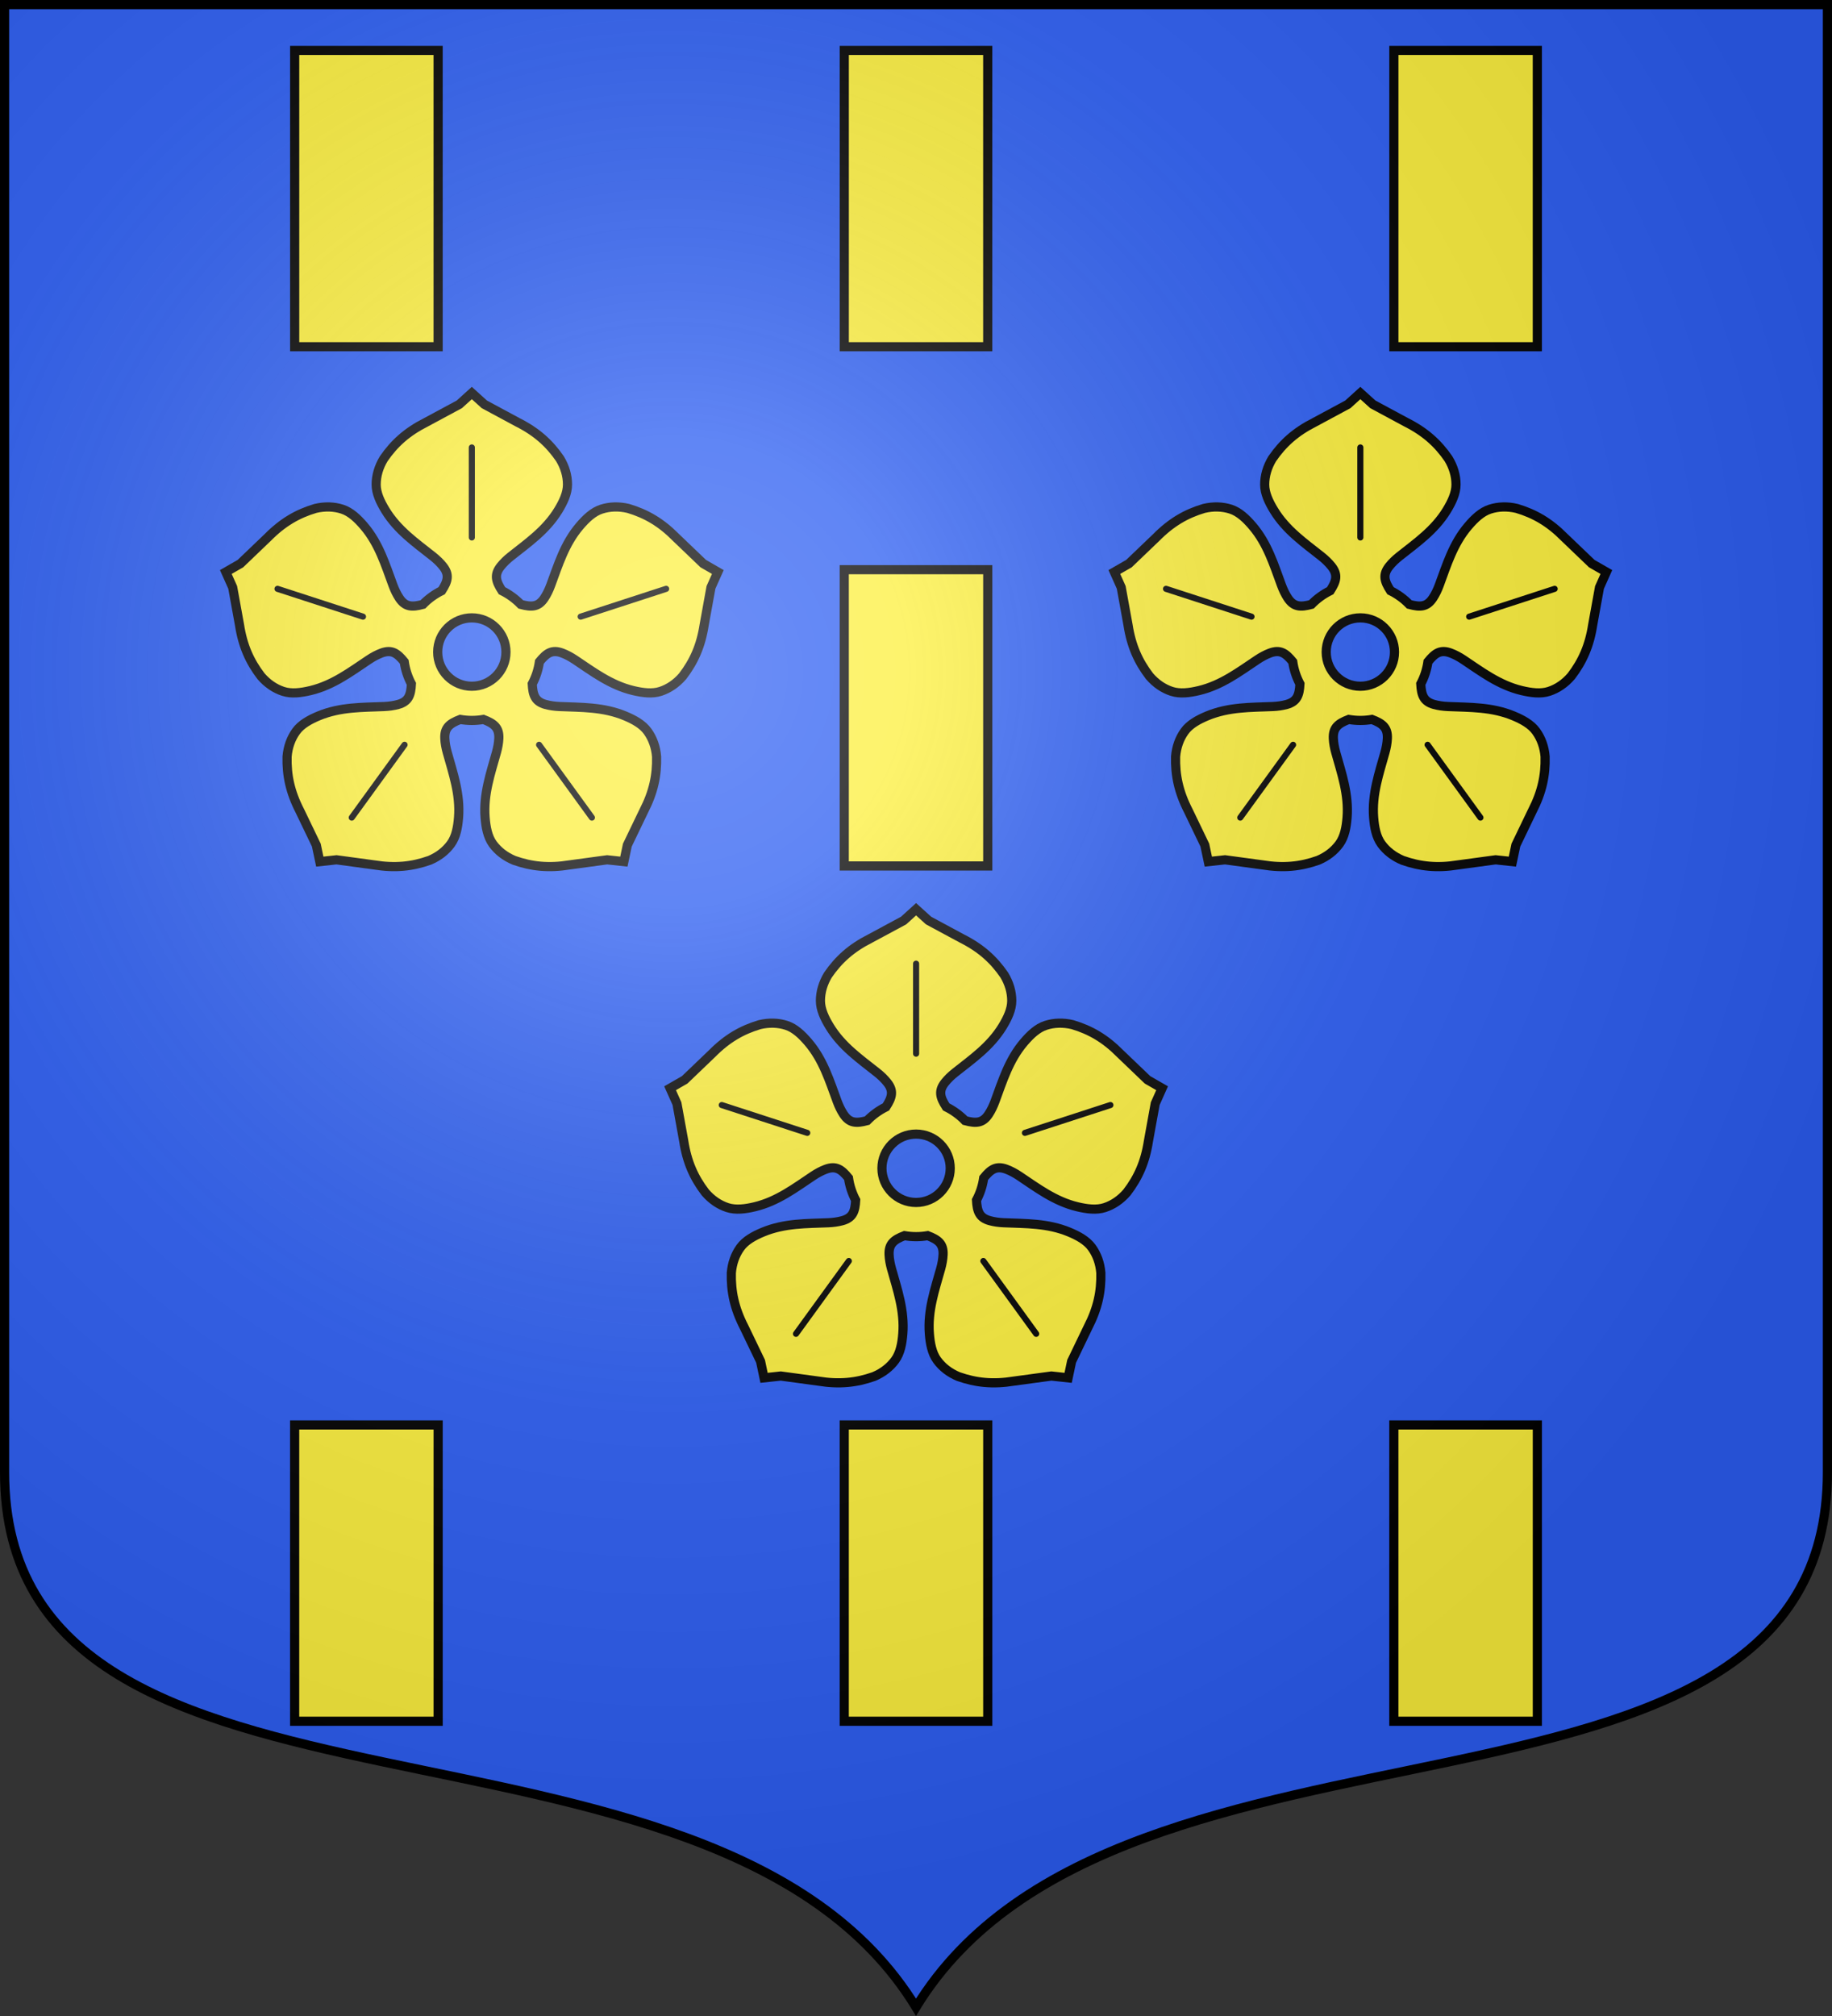
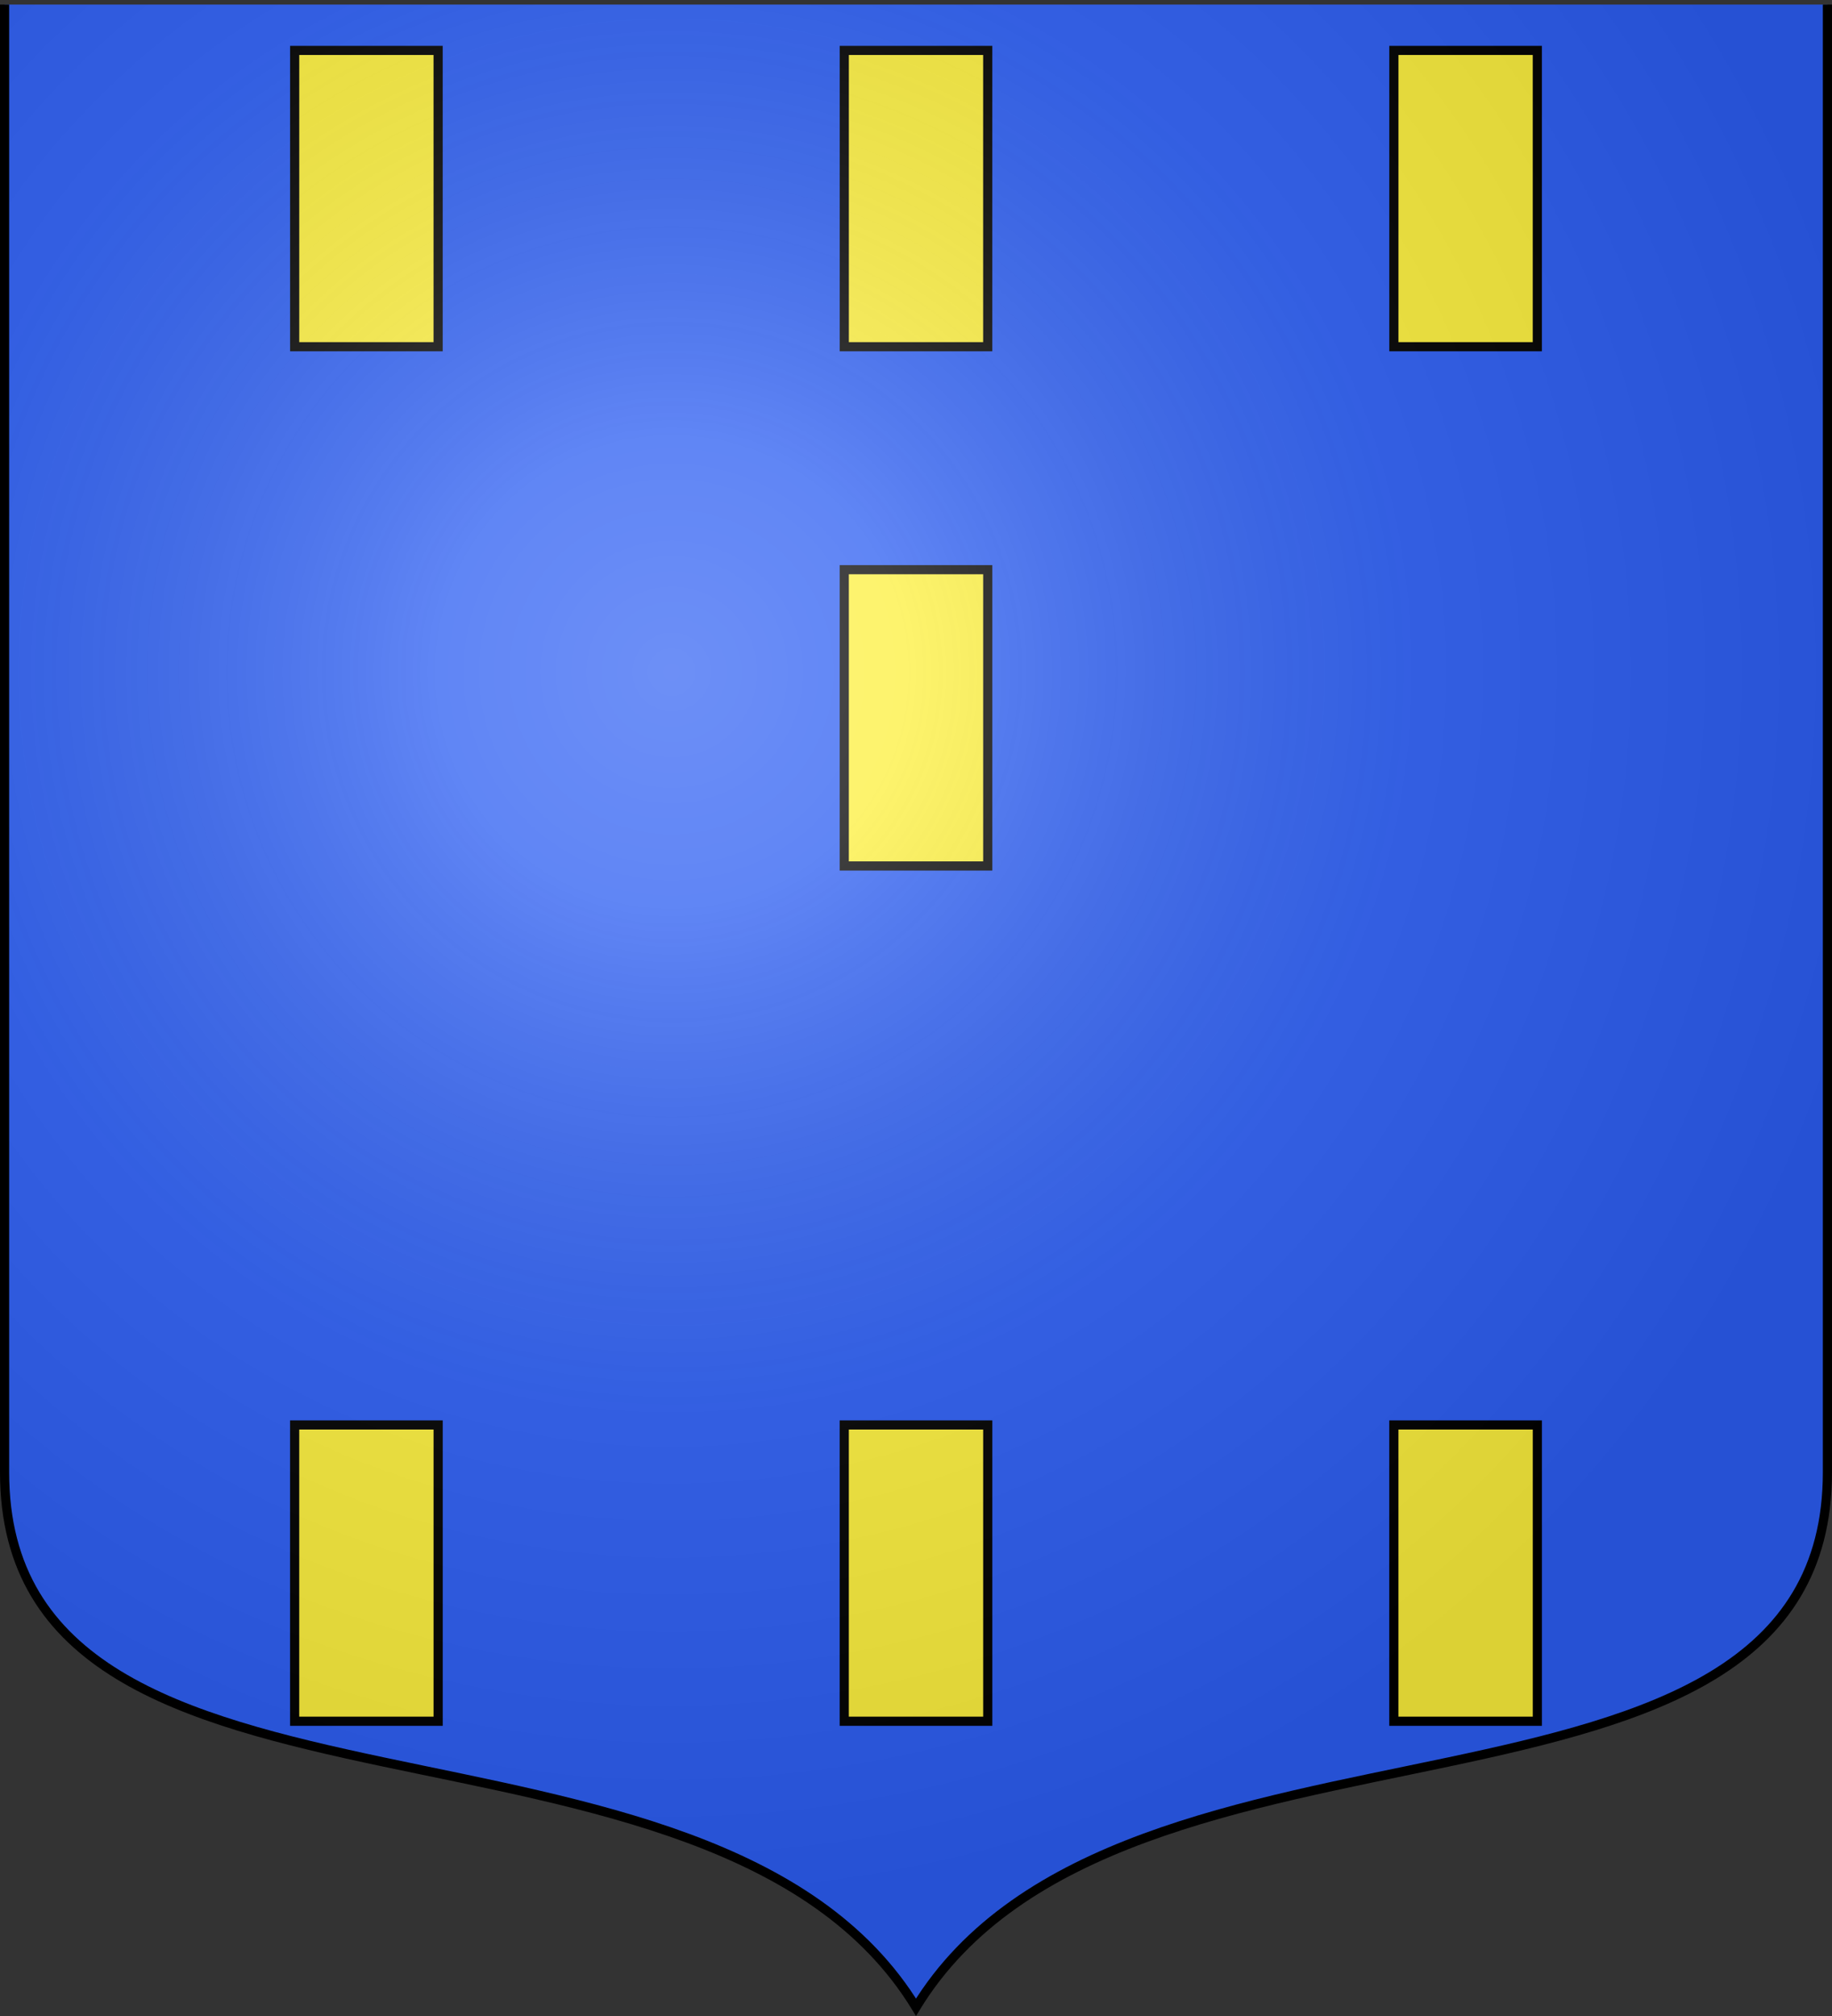
<svg xmlns="http://www.w3.org/2000/svg" xmlns:xlink="http://www.w3.org/1999/xlink" width="600" height="660" version="1">
  <rect width="100%" height="100%" fill="#333333" stroke="none" />
  <defs>
    <radialGradient id="c" cx="-80" cy="-80" r="405" gradientUnits="userSpaceOnUse">
      <stop offset="0" stop-color="#fff" stop-opacity=".31" />
      <stop offset=".19" stop-color="#fff" stop-opacity=".25" />
      <stop offset=".6" stop-color="#6b6b6b" stop-opacity=".125" />
      <stop offset="1" stop-opacity=".125" />
    </radialGradient>
    <path id="b" d="M-298.5-298.5V183c0 129.055 231.64 65.948 298.5 175.5C66.86 248.948 298.5 312.055 298.5 183v-481.5h-597z" />
  </defs>
  <path fill="#2b5df2" d="M1.5 1.5v480.492c0 128.784 231.636 65.812 298.498 175.131h.004C366.864 547.804 598.5 610.776 598.5 481.992V1.5H1.5z" />
  <path fill="#fcef3c" stroke="#000" stroke-width="3" d="M456.5 466.502h47V563.5h-47zm-180 0h47V563.5h-47zm-180 0h47V563.5H96.5zM276.5 186.506h47v96.998h-47zM456.508 16.5h46.983v97.015h-46.983zm-180 0h46.983v97.015h-46.983zm-180 0h46.983v97.015H96.508z" color="#000" overflow="visible" style="marker:none" />
  <g stroke-width="1" transform="matrix(1 0 0 1 9.5e-7 -4.991)">
    <g id="a" fill="#fcef3c" fill-rule="evenodd" stroke="#000" stroke-dasharray="none" stroke-miterlimit="4" stroke-opacity="1" stroke-width="2.987">
-       <path d="M-297.153 318.678l-4.073 3.687-10.88 5.852c-6.195 3.119-10.334 6.86-13.776 11.851-1.636 2.695-2.469 5.549-2.475 8.405-.006 2.856 1.364 5.713 3.025 8.43 3.964 6.485 9.945 10.612 15.452 14.979 1.251.992 2.375 2.067 3.3 3.223 2.221 2.776 1.597 4.886-.404 7.975-2.296 1.133-4.37 2.644-6.136 4.46-3.553.947-5.756.88-7.709-2.088-.813-1.237-1.489-2.638-2.045-4.134-2.451-6.587-4.527-13.544-9.47-19.319-2.071-2.42-4.363-4.606-7.081-5.483-2.718-.877-5.688-.964-8.757-.241-5.81 1.731-10.648 4.508-15.529 9.436l-8.929 8.542-4.761 2.733 2.243 5.01 2.209 12.16c1.052 6.856 3.33 11.942 7.013 16.758 2.057 2.389 4.513 4.062 7.227 4.95 2.714.888 5.857.474 8.955-.266 7.393-1.766 13.163-6.184 19.018-10.072 1.33-.883 2.697-1.617 4.082-2.14 3.322-1.253 5.136-.013 7.451 2.836.366 2.576 1.176 5.005 2.346 7.219-.197 3.677-.928 5.754-4.357 6.695-1.427.391-2.968.603-4.563.67-7.022.296-14.285.117-21.304 3.034-2.941 1.222-5.726 2.731-7.399 5.045-1.673 2.314-2.679 5.108-2.939 8.25-.149 6.06.998 11.521 4.177 17.686l5.362 11.129 1.134 5.38 5.457-.593 12.246 1.659c6.845 1.118 12.389.527 18.107-1.487 2.908-1.218 5.26-3.039 6.944-5.345 1.684-2.307 2.256-5.419 2.509-8.594.605-7.577-1.807-14.431-3.695-21.201-.429-1.538-.713-3.068-.782-4.546-.166-3.551 1.585-4.89 5.019-6.213 1.231.211 2.499.327 3.79.327 1.291 0 2.559-.115 3.79-.327 3.434 1.323 5.184 2.663 5.019 6.213-.069 1.479-.353 3.009-.782 4.546-1.889 6.77-4.3 13.624-3.695 21.201.253 3.175.826 6.287 2.509 8.594 1.684 2.307 4.036 4.127 6.944 5.345 5.718 2.014 11.262 2.605 18.107 1.487l12.246-1.659 5.457.593 1.134-5.38 5.362-11.129c3.179-6.165 4.325-11.626 4.177-17.686-.26-3.142-1.266-5.936-2.939-8.25-1.673-2.314-4.458-3.822-7.399-5.045-7.019-2.917-14.282-2.738-21.304-3.034-1.595-.067-3.136-.279-4.563-.67-3.429-.94-4.16-3.018-4.357-6.695 1.17-2.214 1.98-4.643 2.346-7.219 2.315-2.849 4.129-4.089 7.451-2.836 1.385.522 2.752 1.257 4.082 2.14 5.855 3.888 11.625 8.306 19.018 10.072 3.098.74 6.241 1.155 8.955.266 2.714-.888 5.17-2.561 7.227-4.95 3.683-4.816 5.961-9.902 7.013-16.758l2.209-12.16 2.243-5.01-4.761-2.733-8.929-8.542c-4.881-4.928-9.719-7.705-15.529-9.436-3.069-.724-6.039-.636-8.757.241-2.718.877-5.01 3.063-7.081 5.483-4.943 5.774-7.019 12.732-9.47 19.319-.557 1.496-1.232 2.897-2.045 4.134-1.952 2.969-4.156 3.035-7.709 2.088-1.766-1.816-3.84-3.327-6.136-4.46-2.001-3.089-2.625-5.199-.404-7.975.925-1.156 2.049-2.231 3.3-3.223 5.507-4.367 11.487-8.494 15.452-14.979 1.661-2.718 3.031-5.575 3.025-8.43-.006-2.856-.839-5.71-2.475-8.405-3.442-4.99-7.58-8.732-13.776-11.851l-10.88-5.852zm0 73.245c6.148 0 11.137 4.99 11.137 11.137 0 6.148-4.99 11.137-11.137 11.137-6.148 0-11.137-4.99-11.137-11.137 0-6.148 4.99-11.137 11.137-11.137z" transform="matrix(1.004 0 0 1.005 598.37 -17.613)" />
-       <path stroke-linecap="round" stroke-linejoin="round" stroke-width="1.991" d="M-261.65 391.525l27.883-9.06m-41.446 50.801l17.233 23.719m-61.114-23.719l-17.233 23.719m3.67-65.46l-27.883-9.06m63.387-16.739v-29.318" transform="matrix(1.004 0 0 1.005 598.37 -17.613)" />
-     </g>
+       </g>
    <use width="100%" height="100%" transform="translate(-145.5 -169)" xlink:href="#a" />
    <use width="100%" height="100%" transform="translate(145.5 -169)" xlink:href="#a" />
  </g>
  <use width="744.094" height="1052.362" fill="url(#c)" transform="translate(300 300)" xlink:href="#b" />
-   <path fill="none" stroke="#000" stroke-width="3" d="M1.5 1.5V481.992C1.5 610.777 233.14 547.803 300 657.125c66.86-109.323 298.5-46.348 298.5-175.133V1.5z" />
+   <path fill="none" stroke="#000" stroke-width="3" d="M1.5 1.5V481.992C1.5 610.777 233.14 547.803 300 657.125c66.86-109.323 298.5-46.348 298.5-175.133V1.5" />
</svg>